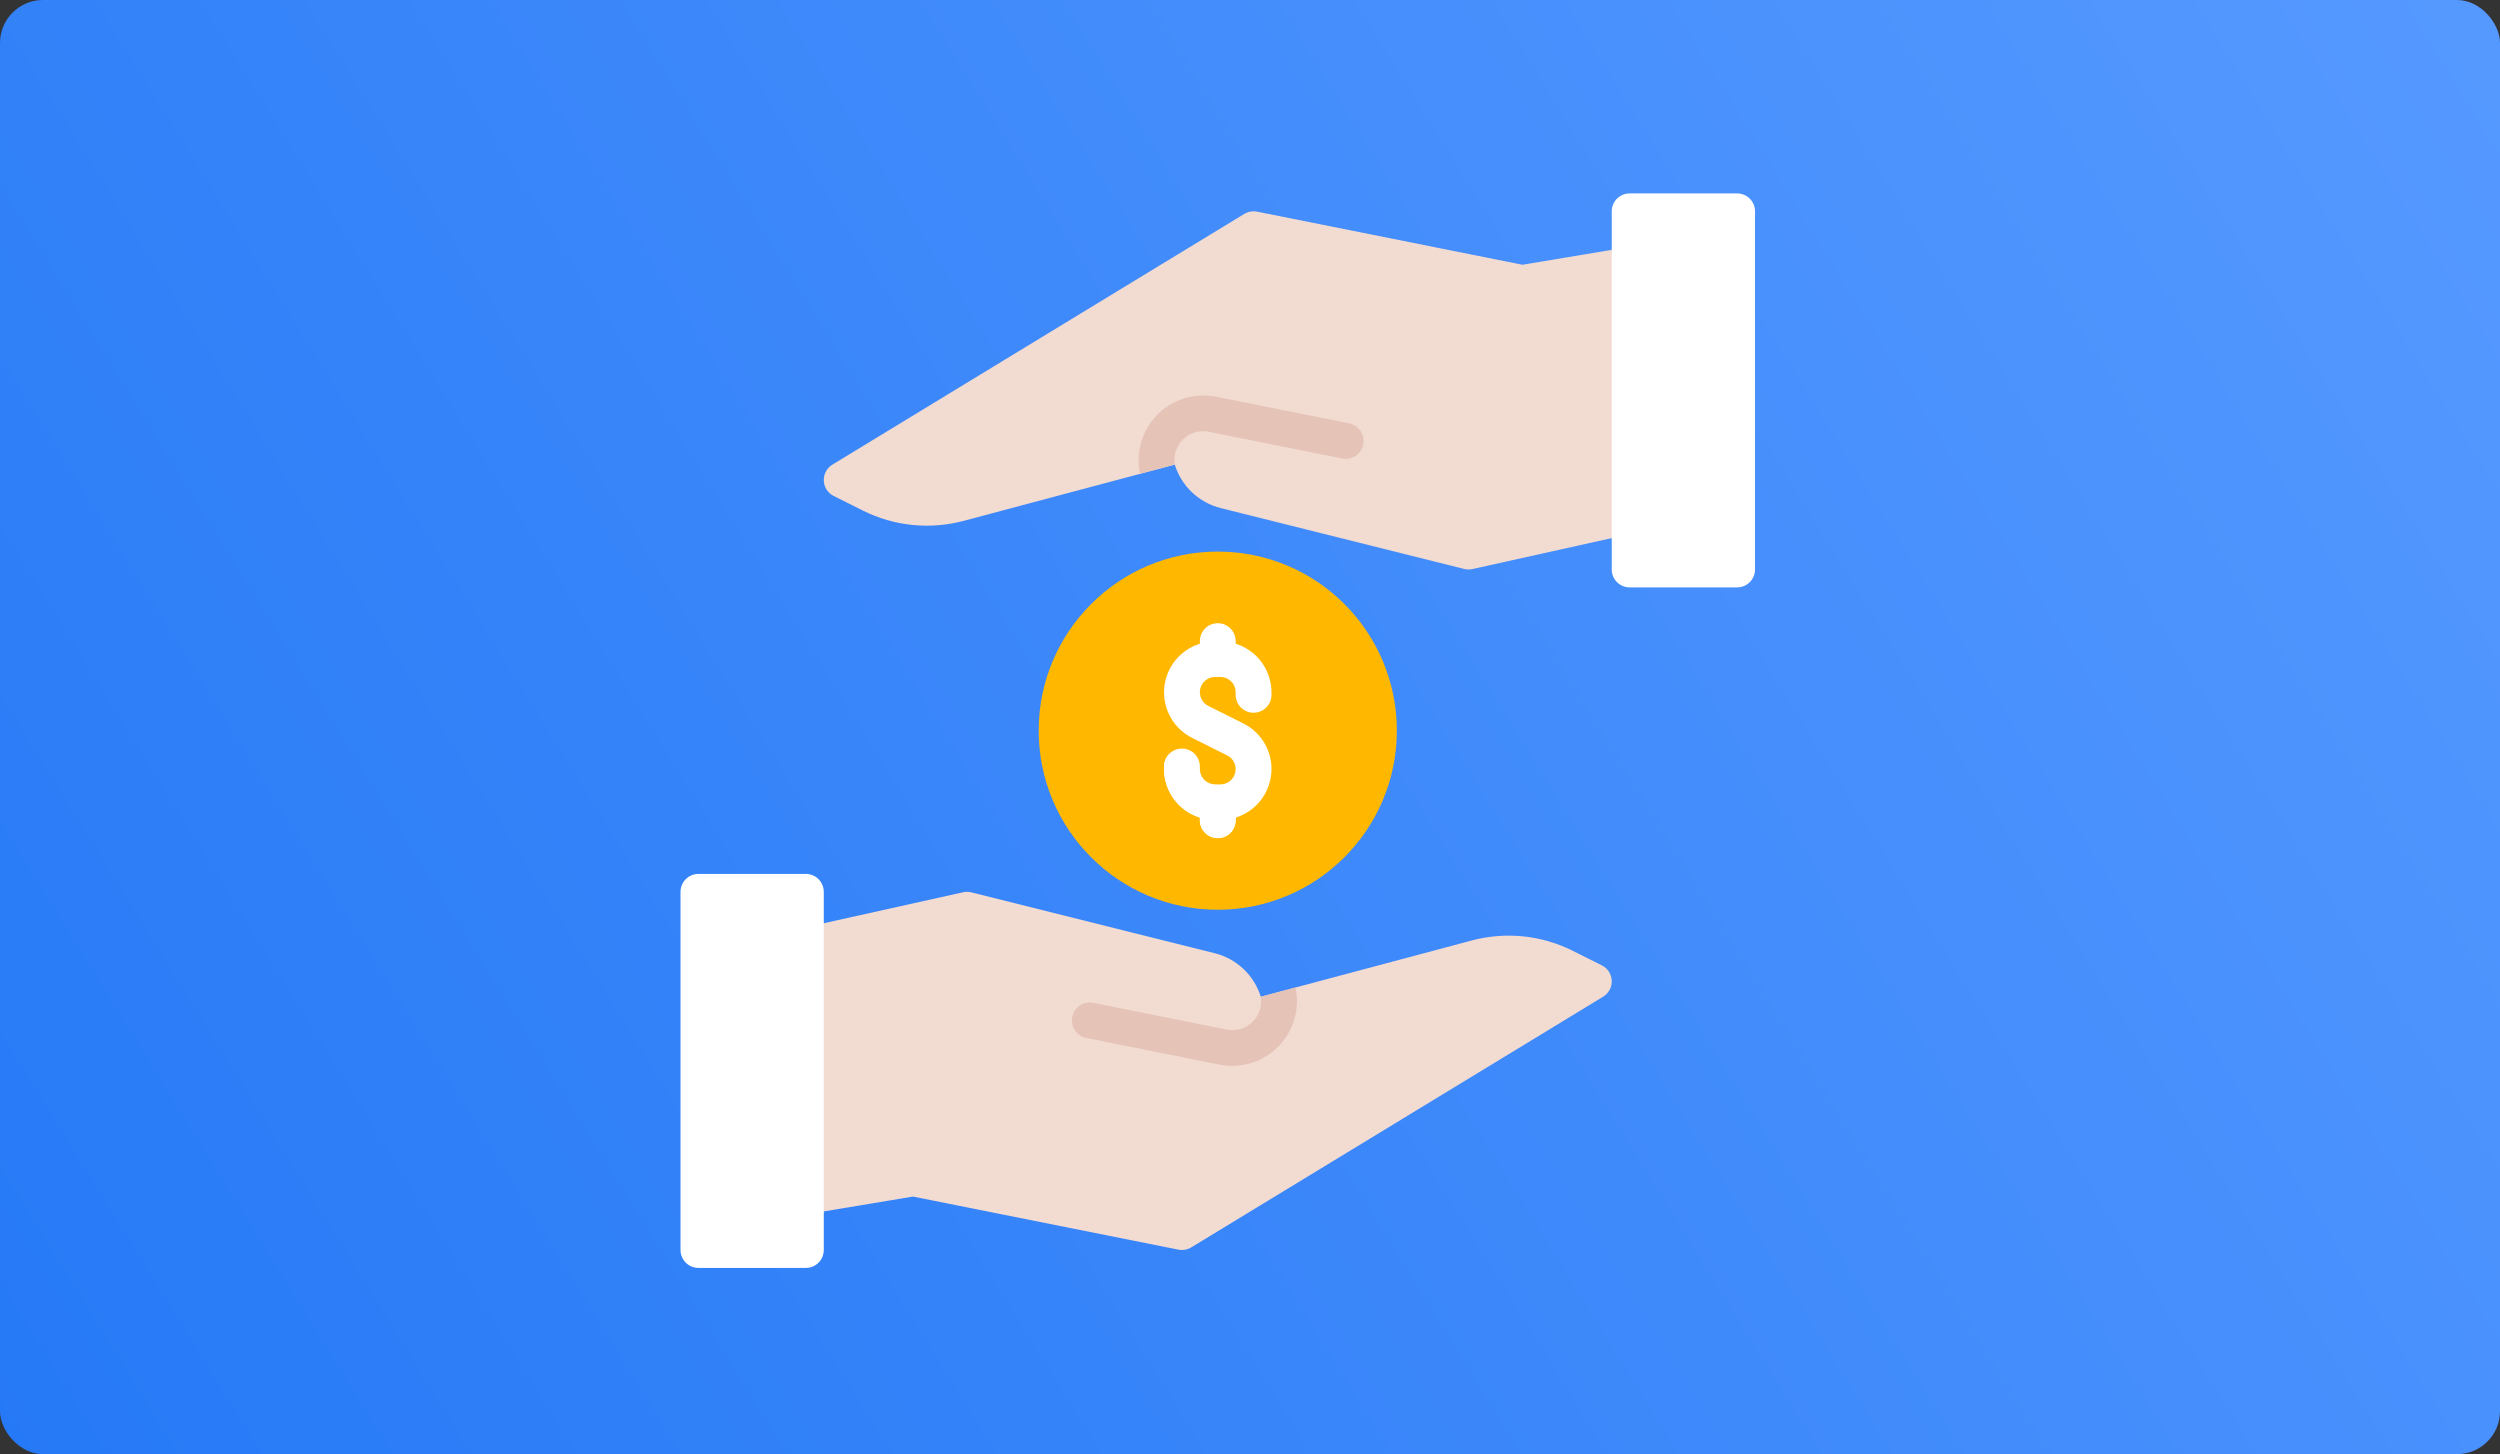
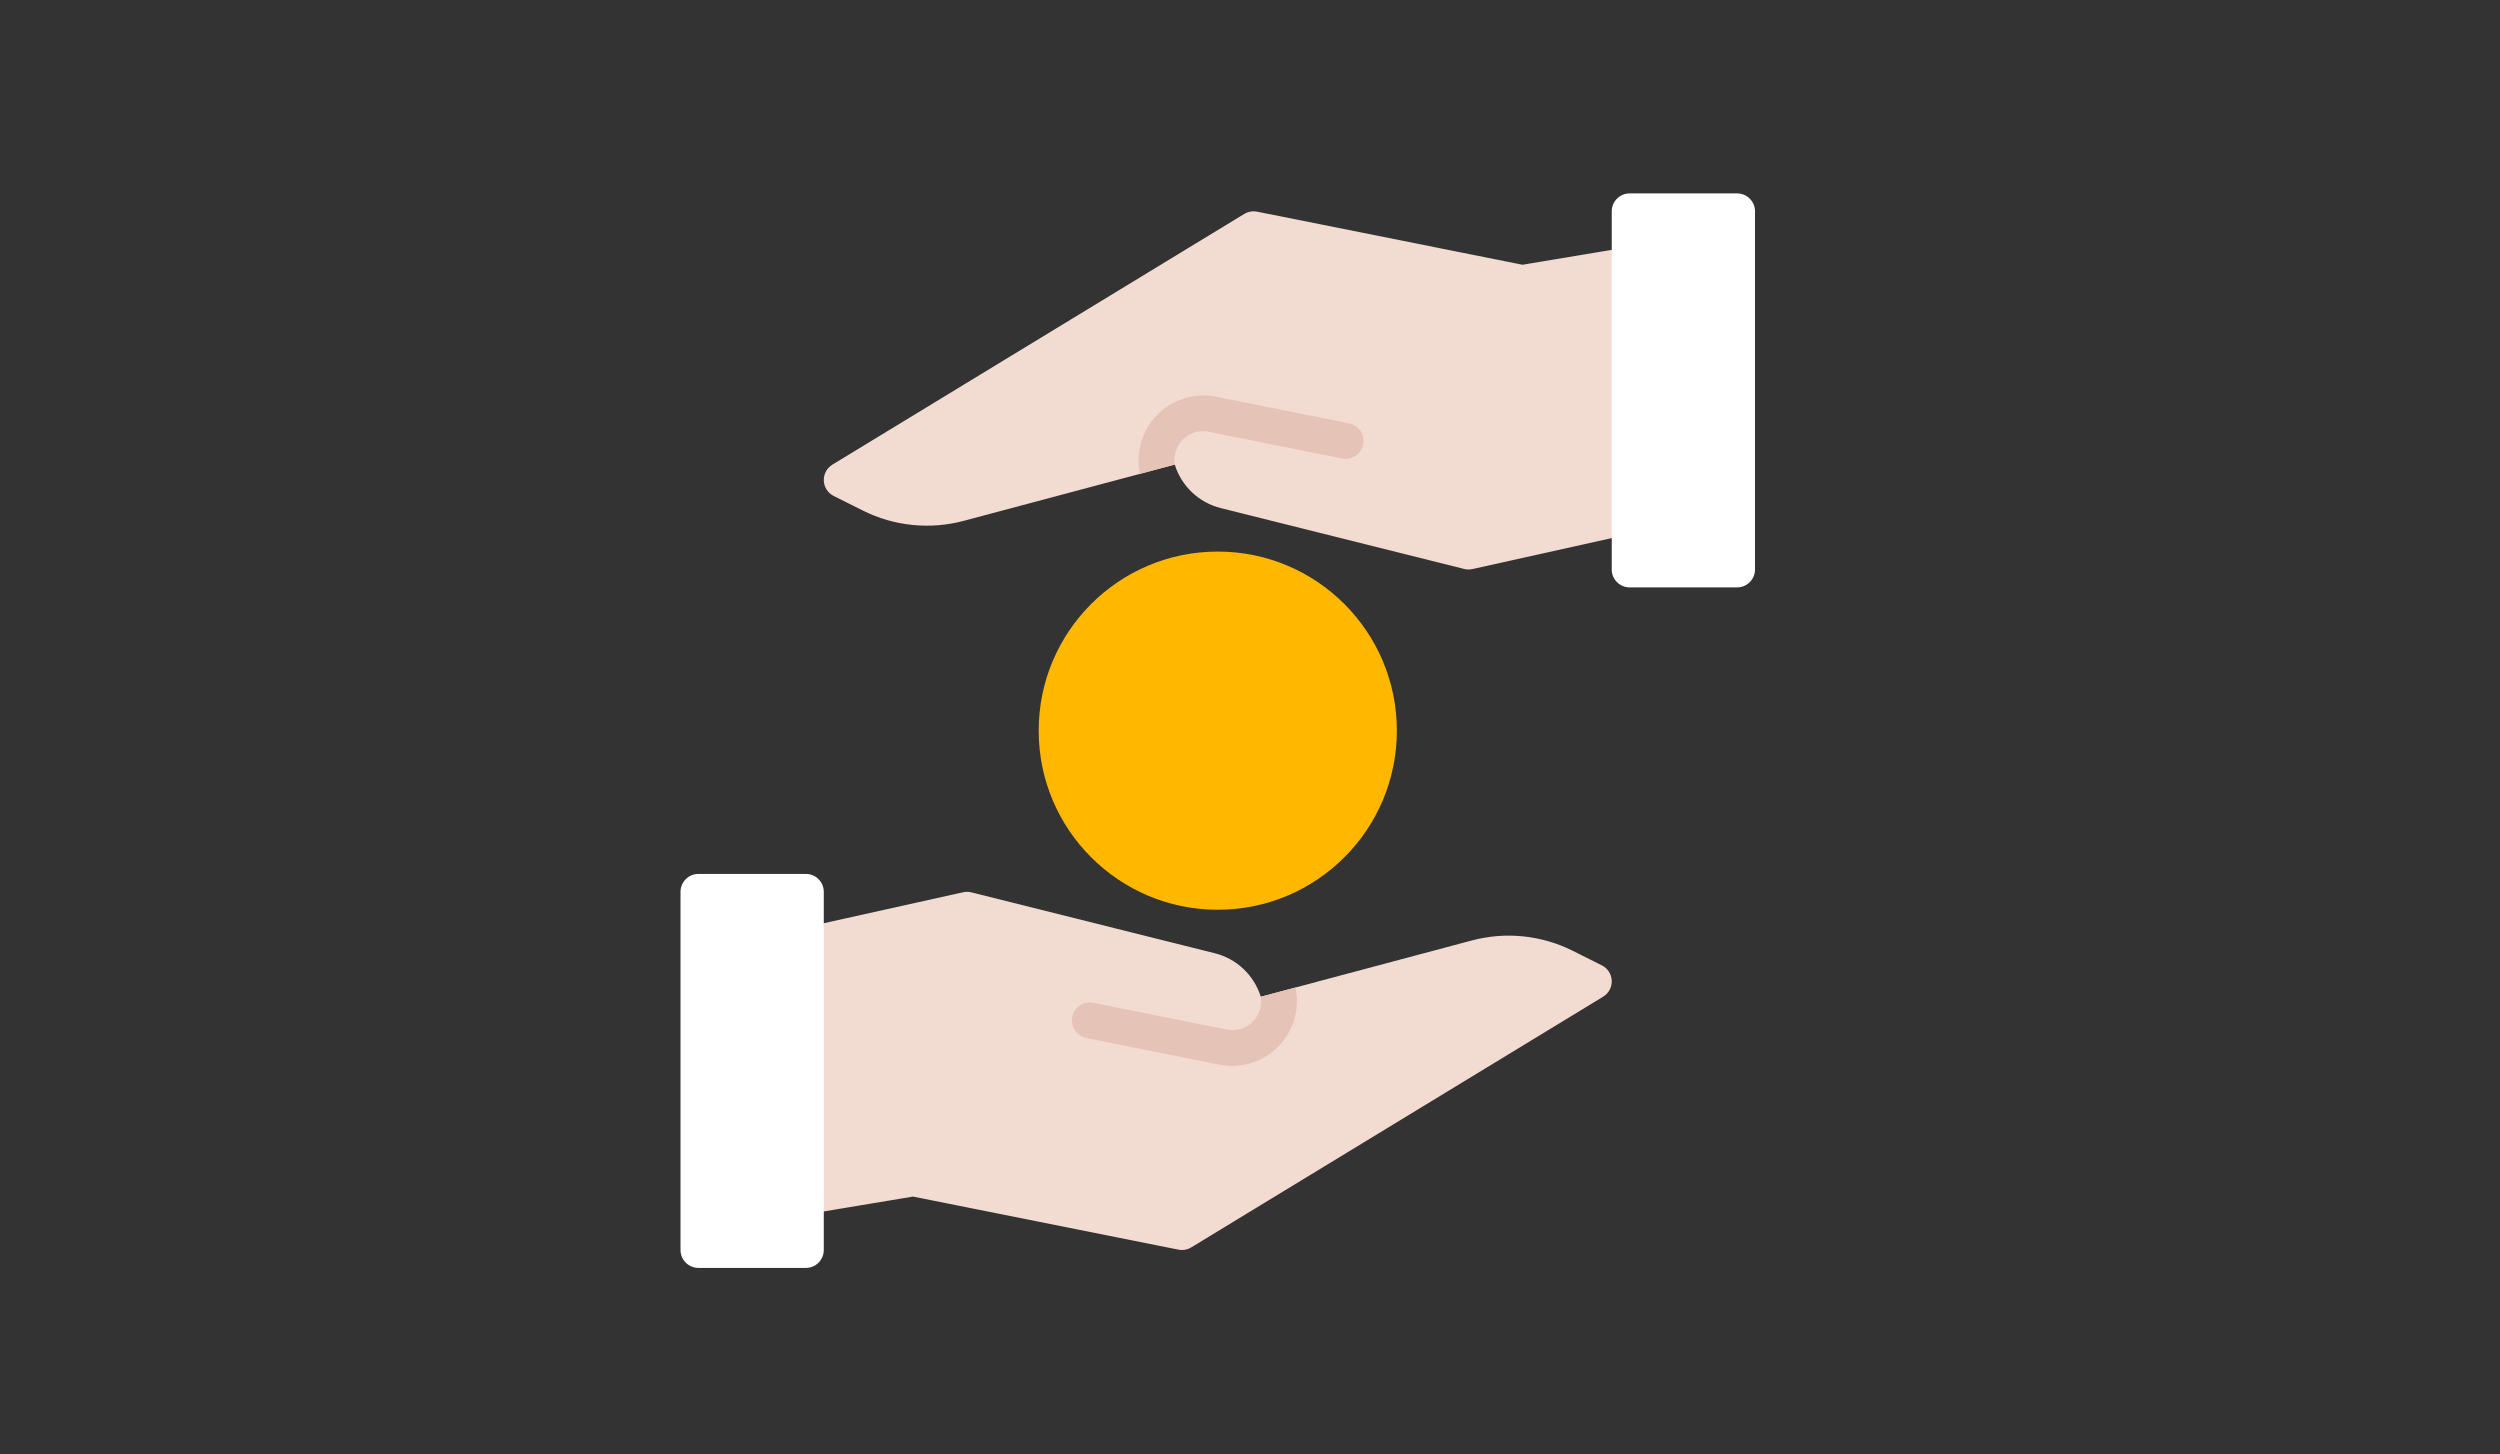
<svg xmlns="http://www.w3.org/2000/svg" width="349" height="203" viewBox="0 0 349 203" fill="none">
  <rect x="0" y="0" width="349" height="203" fill="#333333" stroke="none" />
  <g style="mix-blend-mode:multiply">
-     <rect width="349" height="203" rx="6" fill="url(#paint0_linear_0_1749)" />
    <path d="M170 127C183.807 127 195 115.807 195 102C195 88.193 183.807 77 170 77C156.193 77 145 88.193 145 102C145 115.807 156.193 127 170 127Z" fill="#FFB700" />
    <path d="M223.618 134.764L219.547 132.727C215.181 130.541 210.166 130.031 205.449 131.294L176.005 139.144C175.546 137.664 174.712 136.326 173.585 135.262C172.458 134.197 171.075 133.442 169.57 133.068L135.607 124.575C135.231 124.479 134.837 124.473 134.458 124.558L111.958 129.558C111.403 129.682 110.906 129.991 110.55 130.435C110.194 130.879 110 131.431 110 132V167C110 167.363 110.079 167.722 110.232 168.051C110.384 168.38 110.607 168.672 110.884 168.907C111.162 169.14 111.487 169.311 111.837 169.407C112.187 169.504 112.553 169.524 112.912 169.466L127.458 167.041L164.508 174.45C164.67 174.483 164.835 174.499 165 174.5C165.458 174.5 165.908 174.374 166.3 174.136L223.8 139.136C224.181 138.904 224.494 138.574 224.704 138.18C224.915 137.786 225.016 137.343 224.998 136.896C224.979 136.45 224.841 136.017 224.599 135.642C224.356 135.267 224.018 134.964 223.618 134.764Z" fill="#F2DBD1" />
    <path d="M180.875 141.525C180.465 143.568 179.364 145.406 177.756 146.732C176.149 148.057 174.133 148.787 172.05 148.8C171.446 148.791 170.844 148.733 170.25 148.625L151.65 144.9C151.001 144.766 150.431 144.381 150.065 143.828C149.7 143.275 149.569 142.6 149.7 141.95C149.762 141.627 149.889 141.319 150.072 141.045C150.255 140.771 150.49 140.537 150.765 140.355C151.04 140.173 151.348 140.048 151.672 139.988C151.995 139.927 152.328 139.931 152.65 140L171.25 143.725C171.769 143.83 172.304 143.831 172.823 143.728C173.343 143.625 173.836 143.42 174.276 143.125C174.716 142.829 175.092 142.45 175.384 142.008C175.675 141.566 175.876 141.07 175.975 140.55C176.071 140.089 176.079 139.614 176 139.15L180.85 137.85C181.109 139.06 181.117 140.311 180.875 141.525Z" fill="#E5C3B7" />
    <path d="M112.5 122H97.5C96.119 122 95 123.119 95 124.5V174.5C95 175.881 96.119 177 97.5 177H112.5C113.881 177 115 175.881 115 174.5V124.5C115 123.119 113.881 122 112.5 122Z" fill="white" />
    <path d="M116.381 69.236L120.452 71.272C124.818 73.459 129.834 73.969 134.55 72.706L163.995 64.856C164.454 66.336 165.287 67.674 166.415 68.738C167.542 69.803 168.925 70.558 170.429 70.932L204.393 79.425C204.77 79.521 205.164 79.527 205.543 79.442L228.043 74.442C228.598 74.318 229.094 74.009 229.45 73.565C229.806 73.121 230 72.569 230 72V37C230 36.637 229.921 36.279 229.768 35.949C229.616 35.62 229.393 35.328 229.116 35.093C228.838 34.86 228.513 34.689 228.163 34.593C227.813 34.496 227.447 34.476 227.088 34.534L212.541 36.959L175.49 29.55C175.329 29.518 175.165 29.501 175 29.5C174.542 29.5 174.092 29.626 173.7 29.864L116.2 64.864C115.819 65.096 115.506 65.427 115.296 65.82C115.085 66.214 114.984 66.657 115.002 67.104C115.021 67.55 115.159 67.983 115.401 68.358C115.644 68.733 115.982 69.036 116.381 69.236Z" fill="#F2DBD1" />
    <path d="M159.125 62.475C159.535 60.432 160.636 58.593 162.244 57.268C163.851 55.943 165.867 55.213 167.95 55.2C168.554 55.209 169.156 55.267 169.75 55.375L188.35 59.1C188.999 59.234 189.569 59.619 189.935 60.172C190.3 60.725 190.431 61.4 190.3 62.05C190.238 62.373 190.111 62.681 189.928 62.955C189.745 63.229 189.51 63.463 189.235 63.645C188.96 63.827 188.652 63.951 188.328 64.012C188.005 64.073 187.672 64.069 187.35 64L168.75 60.275C168.231 60.17 167.696 60.169 167.177 60.272C166.657 60.375 166.164 60.58 165.724 60.875C165.284 61.17 164.908 61.55 164.616 61.992C164.325 62.434 164.124 62.93 164.025 63.45C163.929 63.911 163.921 64.386 164 64.85L159.15 66.15C158.891 64.939 158.883 63.689 159.125 62.475Z" fill="#E5C3B7" />
    <path d="M242.5 27H227.5C226.119 27 225 28.119 225 29.5V79.5C225 80.881 226.119 82 227.5 82H242.5C243.881 82 245 80.881 245 79.5V29.5C245 28.119 243.881 27 242.5 27Z" fill="white" />
-     <path d="M175 99.5C175.663 99.5 176.299 99.237 176.768 98.768C177.237 98.299 177.5 97.663 177.5 97V96.636C177.495 95.122 177.007 93.65 176.108 92.431C175.209 91.213 173.945 90.314 172.5 89.863V89.5C172.5 88.837 172.237 88.201 171.768 87.732C171.299 87.263 170.663 87 170 87C169.337 87 168.701 87.263 168.232 87.732C167.763 88.201 167.5 88.837 167.5 89.5V89.863C166.144 90.284 164.945 91.102 164.058 92.21C163.171 93.319 162.636 94.668 162.523 96.084C162.409 97.499 162.722 98.916 163.421 100.152C164.12 101.388 165.174 102.386 166.445 103.018L171.318 105.455C171.749 105.669 172.094 106.023 172.299 106.459C172.503 106.895 172.554 107.387 172.443 107.855C172.333 108.324 172.067 108.741 171.69 109.04C171.312 109.338 170.845 109.5 170.364 109.5H169.636C169.07 109.499 168.527 109.274 168.127 108.873C167.726 108.473 167.501 107.93 167.5 107.364V107C167.5 106.337 167.237 105.701 166.768 105.232C166.299 104.763 165.663 104.5 165 104.5C164.337 104.5 163.701 104.763 163.232 105.232C162.763 105.701 162.5 106.337 162.5 107V107.364C162.505 108.878 162.993 110.351 163.892 111.569C164.791 112.787 166.055 113.686 167.5 114.137V114.5C167.5 115.163 167.763 115.799 168.232 116.268C168.701 116.737 169.337 117 170 117C170.663 117 171.299 116.737 171.768 116.268C172.237 115.799 172.5 115.163 172.5 114.5V114.137C173.856 113.716 175.055 112.898 175.942 111.79C176.829 110.681 177.364 109.332 177.477 107.916C177.591 106.501 177.278 105.084 176.579 103.848C175.88 102.612 174.826 101.614 173.555 100.982L168.682 98.546C168.251 98.331 167.906 97.977 167.701 97.541C167.497 97.105 167.446 96.613 167.557 96.145C167.667 95.676 167.933 95.259 168.31 94.96C168.688 94.662 169.155 94.5 169.636 94.5H170.364C170.93 94.501 171.473 94.727 171.873 95.127C172.274 95.527 172.499 96.07 172.5 96.636V97C172.5 97.663 172.763 98.299 173.232 98.768C173.701 99.237 174.337 99.5 175 99.5Z" fill="white" />
-     <path d="M172.8 114C172.705 114.052 172.604 114.094 172.5 114.125V114.5C172.5 115.163 172.237 115.799 171.768 116.268C171.299 116.737 170.663 117 170 117C169.337 117 168.701 116.737 168.232 116.268C167.763 115.799 167.5 115.163 167.5 114.5V114.125C166.055 113.682 164.79 112.787 163.89 111.572C162.99 110.358 162.503 108.887 162.5 107.375V107C162.502 106.643 162.582 106.291 162.733 105.967C162.884 105.643 163.103 105.356 163.375 105.125C165.818 108.747 169.037 111.779 172.8 114Z" fill="white" />
  </g>
  <defs>
    <linearGradient id="paint0_linear_0_1749" x1="342.859" y1="4.06027e-06" x2="4.316" y2="209.96" gradientUnits="userSpaceOnUse">
      <stop stop-color="#5599FF" />
      <stop offset="1" stop-color="#2679F6" />
    </linearGradient>
  </defs>
</svg>